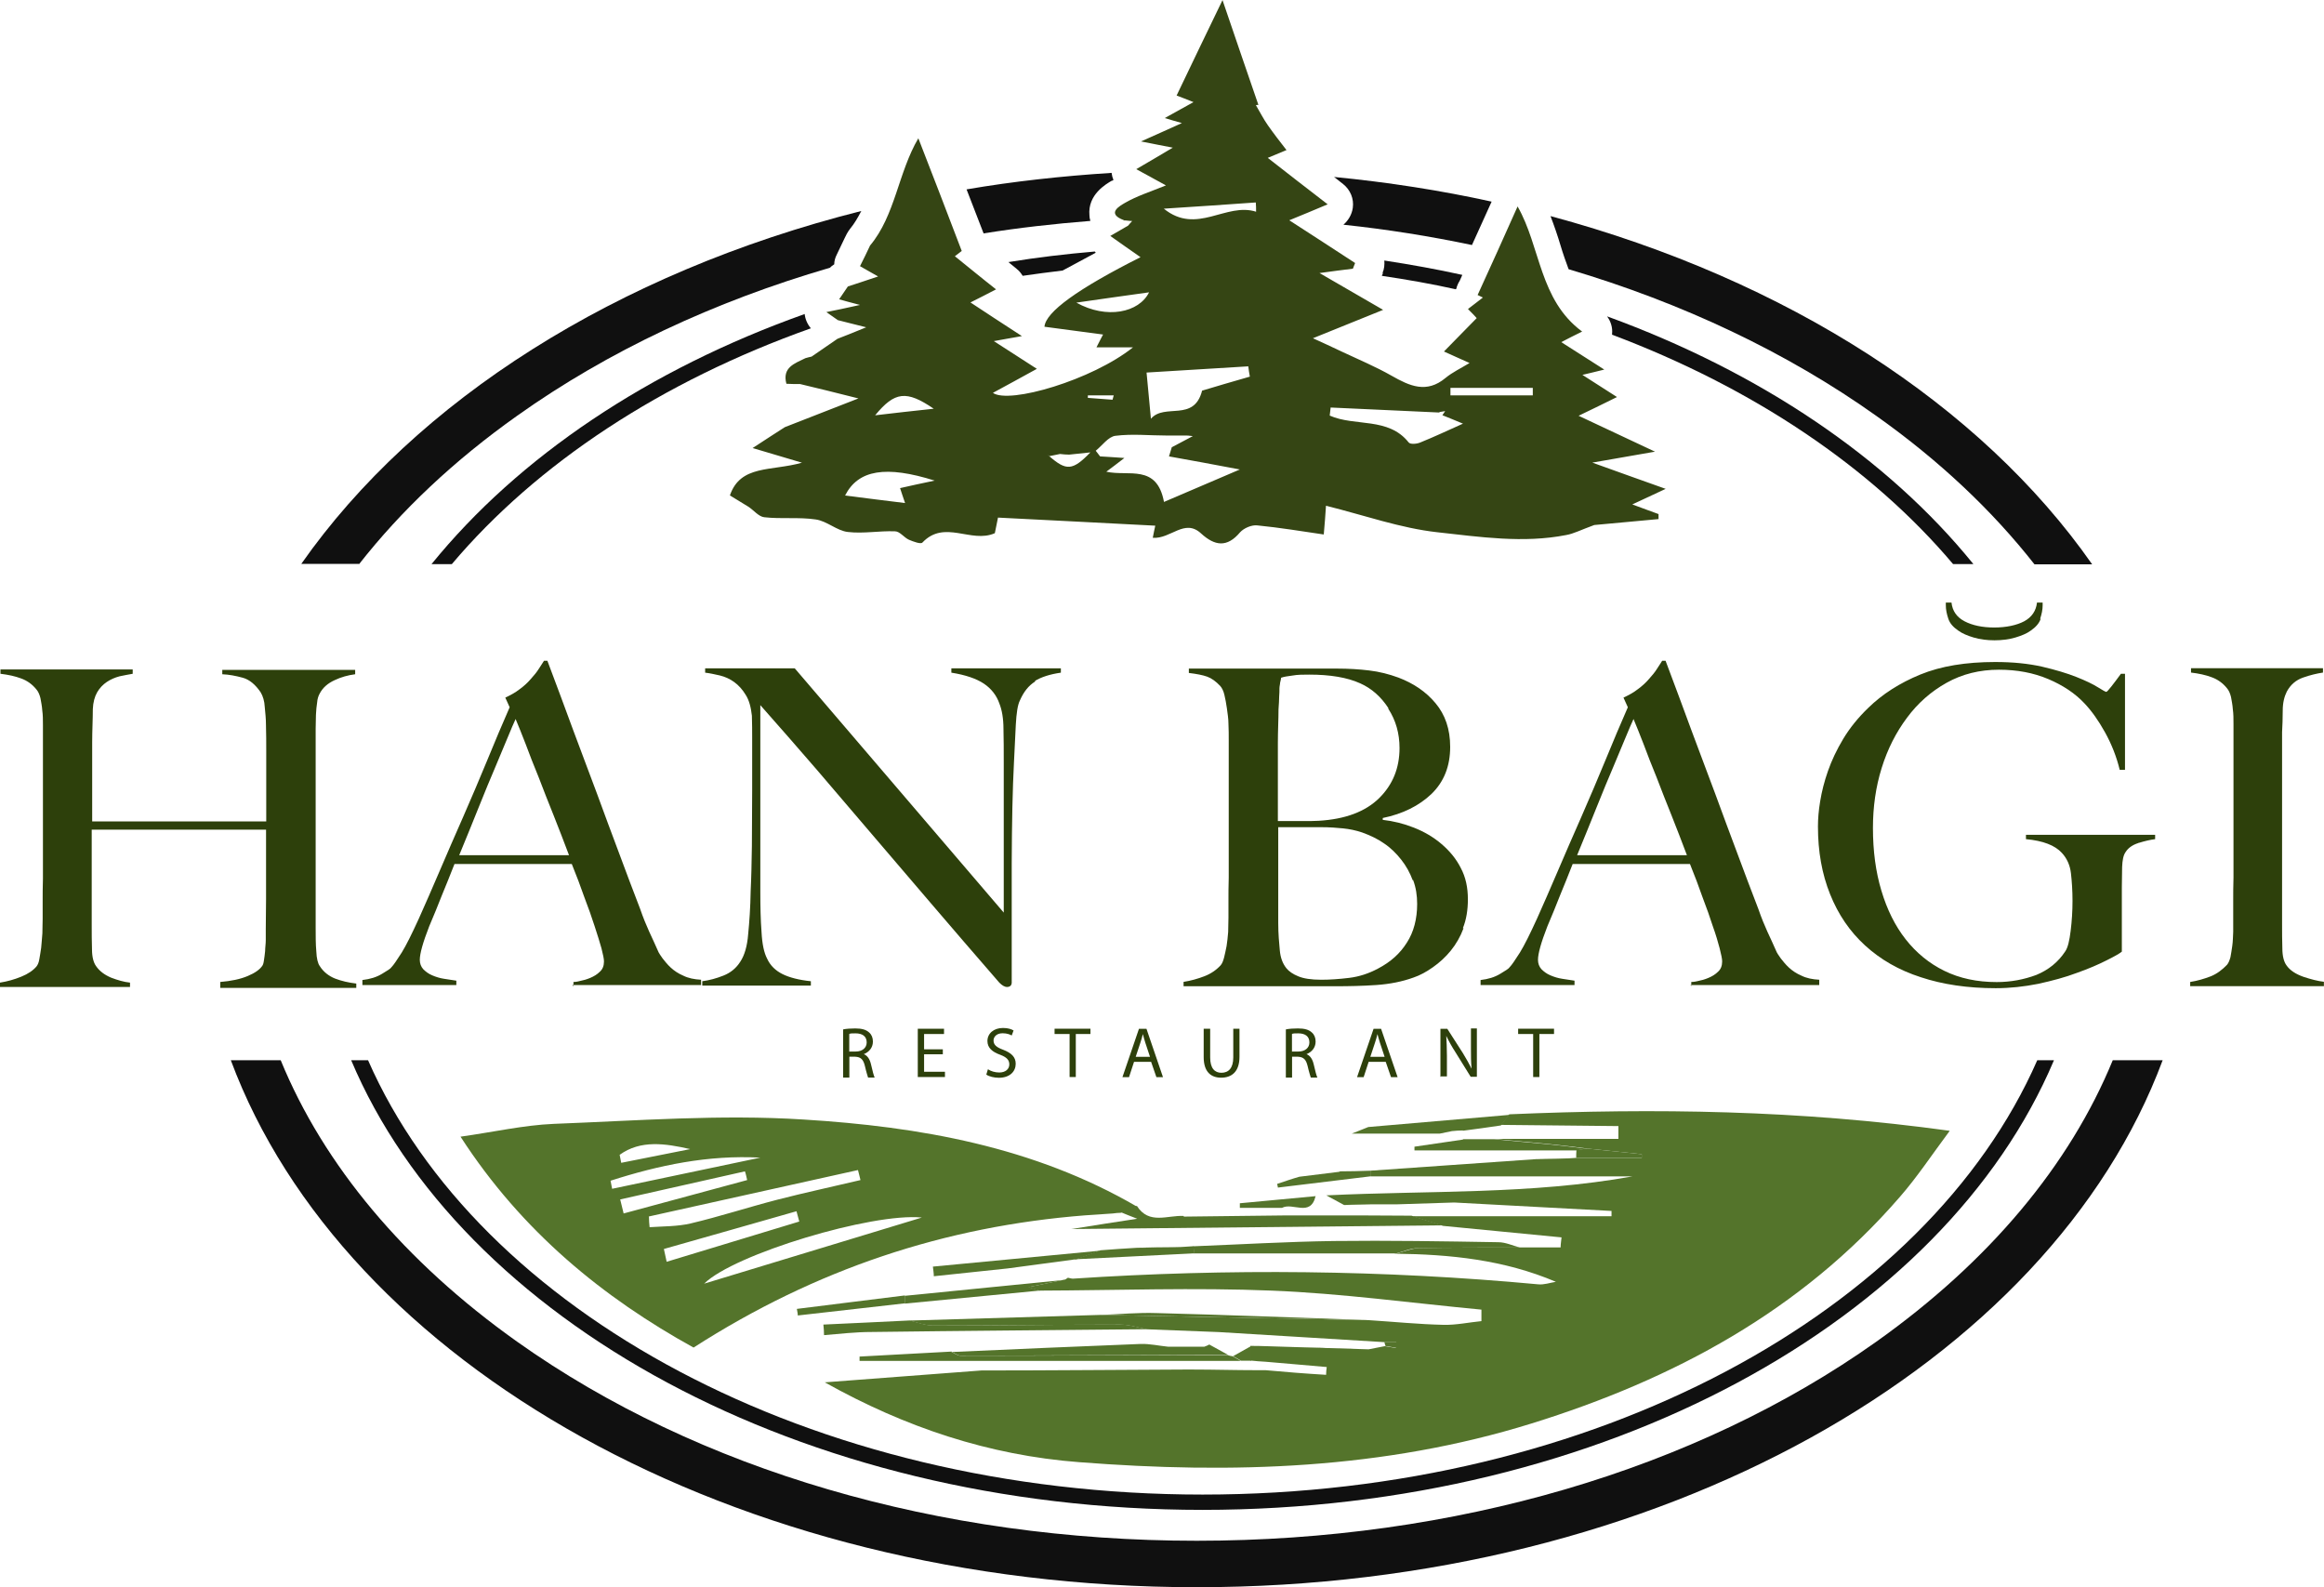
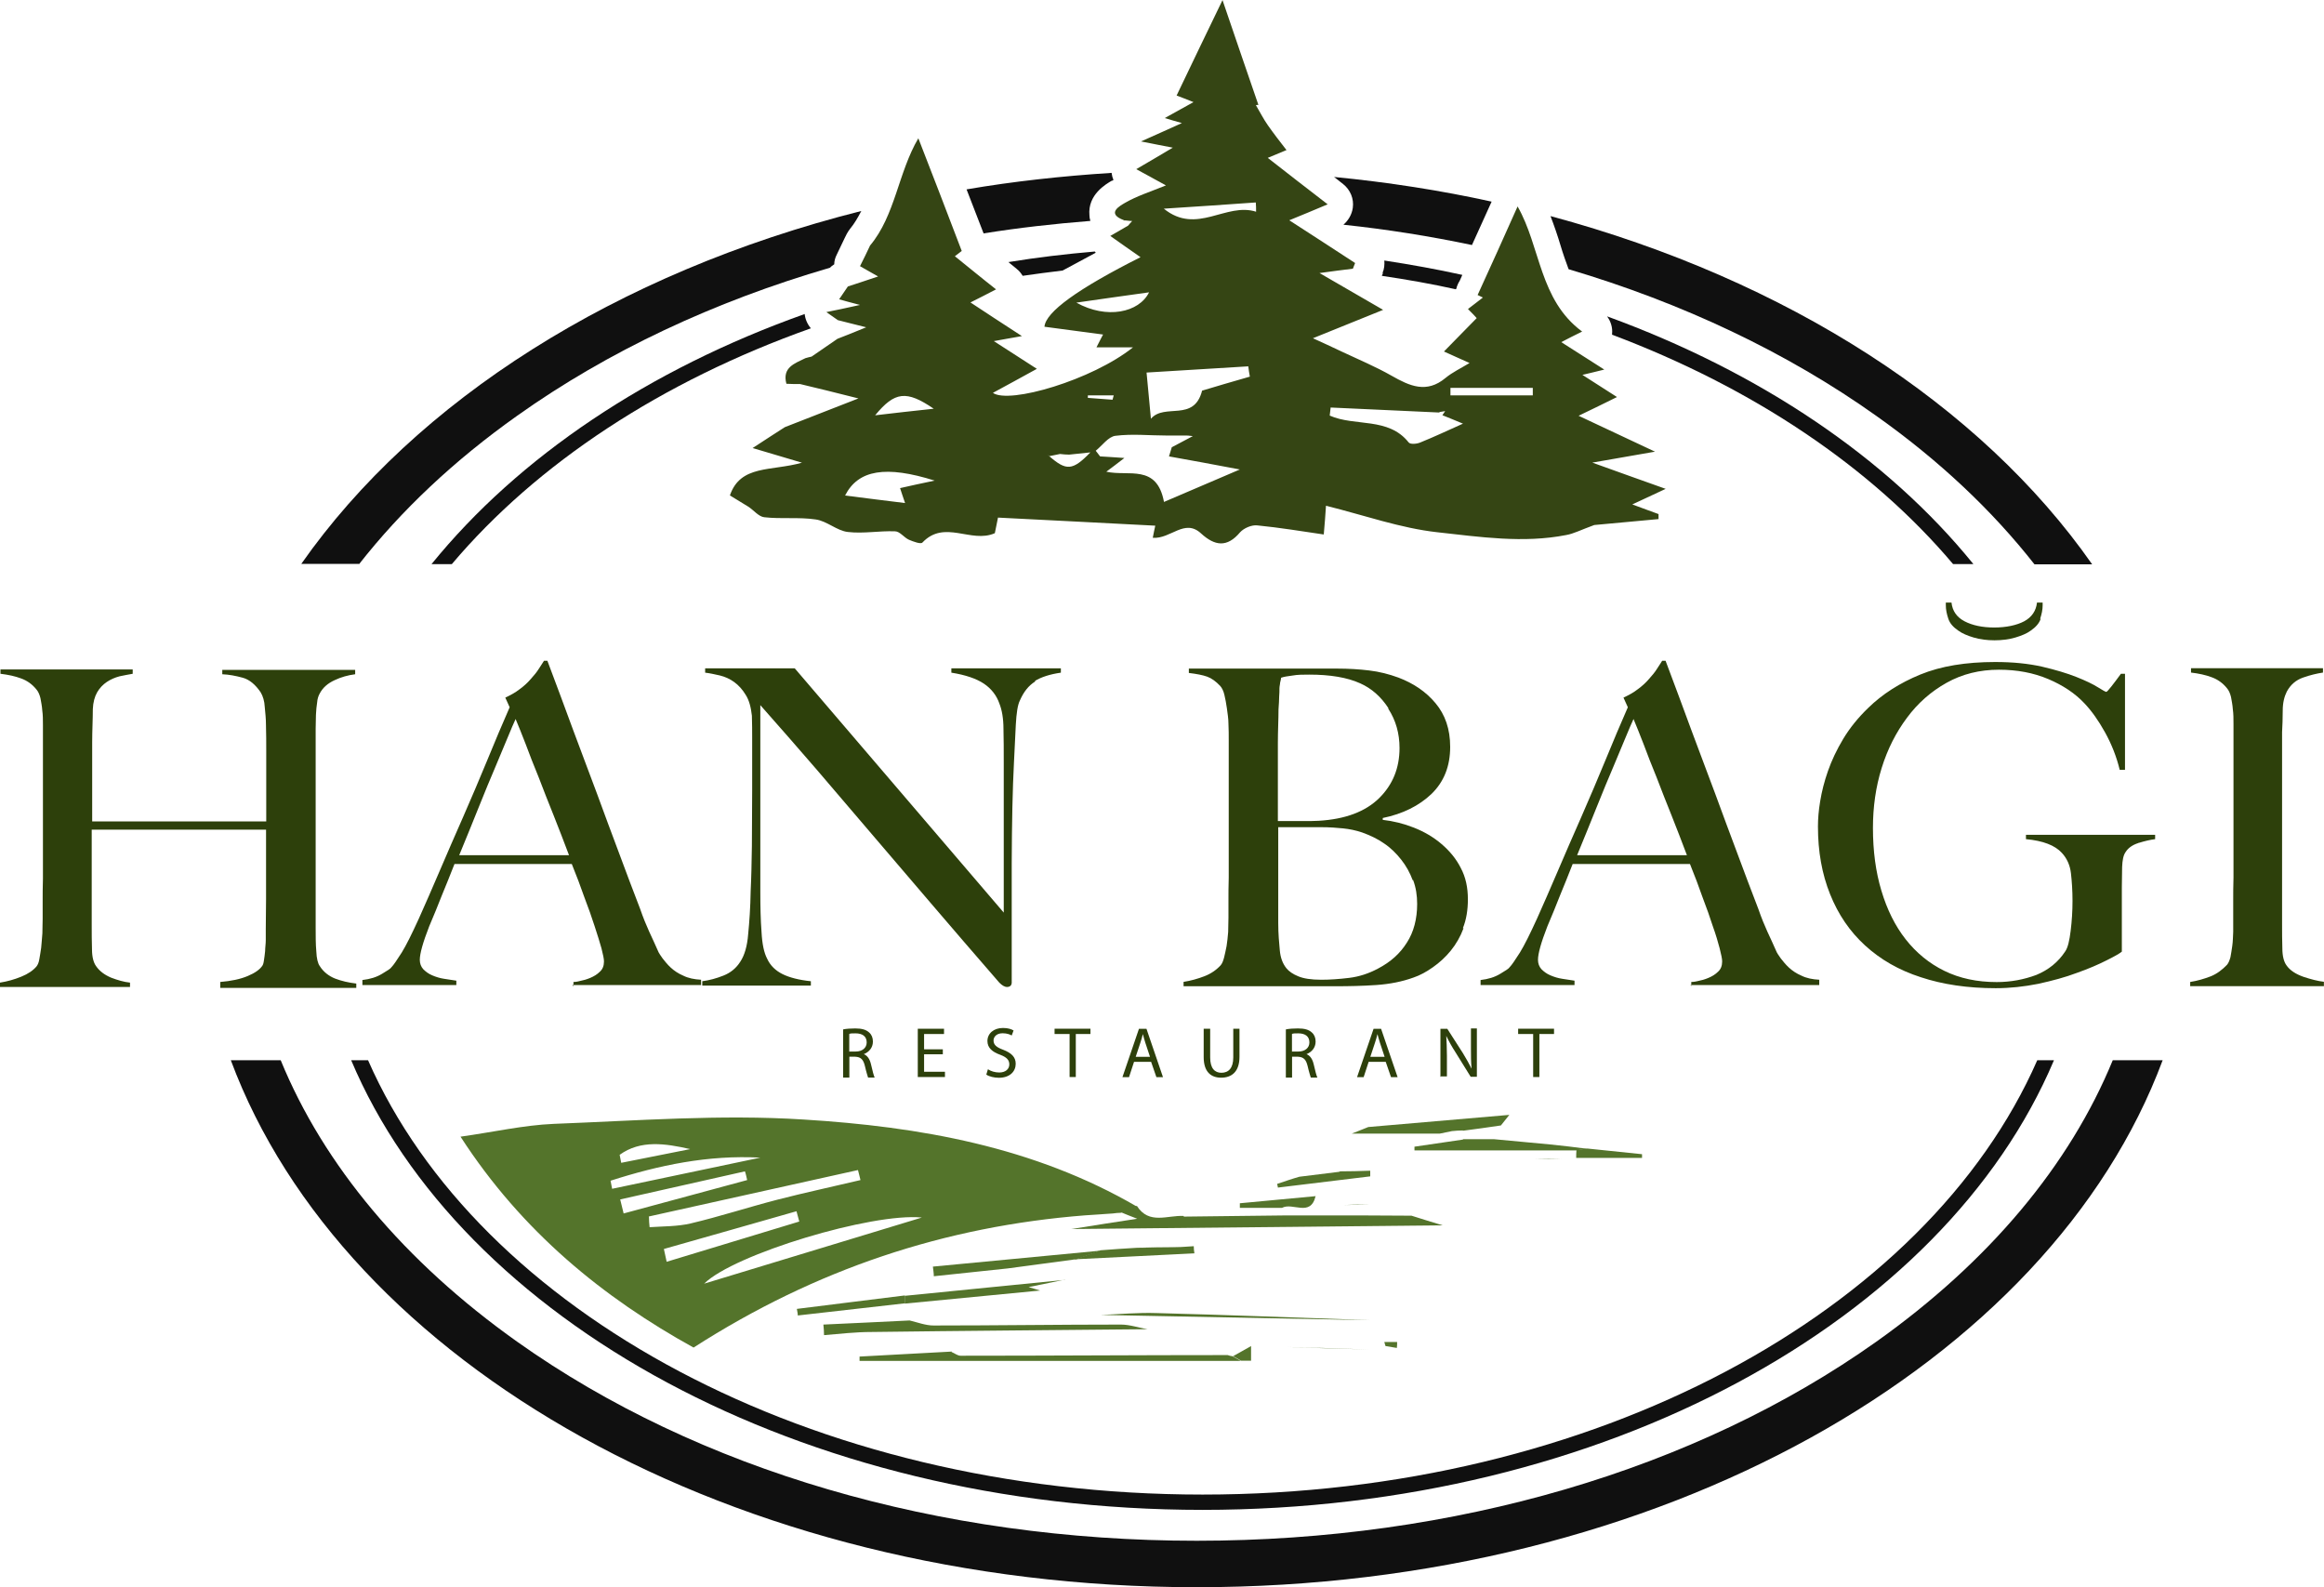
<svg xmlns="http://www.w3.org/2000/svg" id="katman_2" data-name="katman 2" viewBox="0 0 250.61 171.14">
  <defs>
    <style>
      .cls-1 {
        fill: #354514;
      }

      .cls-2 {
        fill: #54742b;
      }

      .cls-3 {
        fill: #101010;
      }

      .cls-4 {
        fill: #2d400b;
      }
    </style>
  </defs>
  <g id="Layer_1" data-name="Layer 1">
    <g>
      <g>
-         <path class="cls-2" d="M114.86,137.97s.2-.13.3-.2c.17.03.37.1.54.1,16.75-1.11,33.48-.94,50.16.61.64.07,1.28-.17,1.92-.27-5.62-2.39-11.44-2.96-17.29-3.03.84-.2,1.68-.57,2.52-.61,3.63-.07,7.3-.03,10.97-.07h4.31c0-.37.07-.71.1-1.08-4.27-.4-8.51-.84-12.78-1.24-1.11-.34-2.22-.71-3.36-1.04h21.53v-.57c-5.65-.3-11.3-.61-16.96-.91-2.09.07-4.21.13-6.29.2h-2.76c-.94,0-1.88.03-2.83.07l-1.92-1.04c11.04-.54,22.1-.07,33.04-2.05h-28.29v-.61c5.92-.4,11.84-.84,17.76-1.24.94,0,1.92-.03,2.86-.07.5,0,1.01-.03,1.55-.07h7.1v-.4c-1.95-.2-3.94-.4-5.89-.61-1.35-.17-2.66-.34-4-.47-2.02-.2-4.07-.37-6.09-.57h13.46v-1.38c-4.24-.03-8.44-.1-12.68-.13.3-.37.61-.77.91-1.14,15.68-.67,31.29-.47,47.5,1.78-1.98,2.66-3.53,5.01-5.38,7.13-10.66,12.31-24.43,19.68-39.73,24.43-15.95,4.95-32.26,5.45-48.75,4.17-9.76-.74-18.81-3.77-27.45-8.61,5.62-.44,11.27-.84,16.89-1.28,7.27,0,14.53-.07,21.8-.1h1.04c2.25,0,4.51.07,6.76.07h1.04c2.19.2,4.34.37,6.53.5,0-.27.03-.57.07-.84-2.19-.2-4.37-.37-6.59-.57-.54-.03-1.08-.07-1.65-.13v-1.58c1.31,0,2.59.07,3.9.1,2.96.1,5.89.17,8.85.27.57-.1,1.18-.24,1.75-.34.4.07.81.13,1.21.2,0-.2,0-.44.03-.64h-1.38c-5.92-.37-11.84-.71-17.76-1.08-2.59-.1-5.18-.2-7.74-.3-.94-.17-1.92-.5-2.86-.5-6.73,0-13.49.1-20.22.1-.84,0-1.72-.34-2.56-.54,6.86-.2,13.73-.4,20.59-.61,9.69.2,19.34.37,29.03.57,2.66.17,5.32.44,8.01.5,1.35.03,2.73-.27,4.07-.4v-1.24c-7.54-.71-15.07-1.75-22.61-2.05-8.34-.34-16.69-.03-25.06,0-.4-.13-.81-.24-1.24-.37,1.38-.27,2.66-.54,3.94-.81h.1Z" />
        <path class="cls-2" d="M117.05,131.04c-15.14,1.18-29.07,5.79-42.26,14.26-9.69-5.35-18.5-12.48-25.13-22.74,3.57-.5,6.8-1.24,10.03-1.38,8.98-.34,18-1.04,26.95-.47,12.52.77,24.86,2.93,35.96,9.39-.57.24-1.18.44-1.75.67-.27,0-.57.03-.84.07-.98.07-1.98.13-2.96.2ZM69.98,131.21c0,.37.03.74.07,1.11,1.48-.1,2.99-.07,4.41-.4,3.13-.74,6.22-1.75,9.35-2.56,2.99-.77,5.99-1.41,8.98-2.12-.1-.37-.17-.74-.27-1.08-7.54,1.68-15.04,3.33-22.57,5.01l.03.03ZM75.93,138.41c7.97-2.42,15.75-4.78,23.48-7.13-5.35-.54-20.25,3.94-23.48,7.13ZM71.59,134.67c.1.47.2.91.3,1.38,4.78-1.45,9.55-2.89,14.3-4.34-.1-.37-.2-.74-.3-1.11-4.78,1.35-9.52,2.73-14.3,4.07ZM66.88,129.33c.13.5.24,1.01.37,1.51,4.44-1.21,8.88-2.39,13.32-3.6-.07-.3-.13-.64-.24-.94-4.47,1.01-8.95,2.02-13.46,3.03ZM65.84,127.31c.07.3.1.57.17.87,5.32-1.11,10.66-2.25,15.98-3.36-5.62-.3-10.93.81-16.15,2.49ZM66.82,124.51c.07.3.1.57.17.87,2.49-.5,4.95-.98,7.44-1.48-2.69-.61-5.35-1.01-7.6.61Z" />
        <path class="cls-2" d="M127.64,131.18c3.7-.03,7.44-.1,11.14-.13h3.3c3.36,0,6.73,0,10.13.03,1.11.34,2.22.71,3.36,1.04-13.12.13-26.21.27-40.04.4,2.69-.44,4.71-.74,7.1-1.11-.84-.34-1.31-.5-1.78-.71.57-.24,1.18-.44,1.75-.67,1.31,2.05,3.3.98,5.05,1.08v.07Z" />
-         <path class="cls-2" d="M150.45,135.15h-21.7c0-.27-.03-.5-.07-.77,5.05-.2,10.13-.5,15.17-.57,5.92-.07,11.81.03,17.73.13.77,0,1.55.37,2.32.57-3.67,0-7.3,0-10.97.07-.84,0-1.68.4-2.52.61l.03-.03Z" />
-         <path class="cls-2" d="M102.61,145.78c6.8-.3,13.59-.61,20.39-.87.98-.03,1.98.2,2.99.3h3.87c.17-.07.37-.13.54-.24.67.37,1.35.74,2.02,1.11-9.59.03-19.21.07-28.8.1-.34,0-.64-.27-.98-.4h-.03Z" />
        <path class="cls-2" d="M102.61,145.78c.34.13.64.4.98.4,9.59,0,19.21-.07,28.8-.07.17.07.34.1.54.13.3.17.61.34.87.5h-41.11v-.47c3.33-.17,6.63-.37,9.96-.54l-.03.03Z" />
        <path class="cls-2" d="M98.1,142.38c.84.2,1.72.54,2.56.54,6.73,0,13.49-.1,20.22-.1.94,0,1.92.34,2.86.5-9.92.1-19.85.17-29.77.3-1.72,0-3.4.2-5.11.34,0-.37-.03-.74-.07-1.14,3.1-.13,6.16-.3,9.25-.44h.07Z" />
        <path class="cls-2" d="M147.73,142.35c-9.69-.2-19.34-.37-29.03-.57,2.02-.07,4-.27,6.02-.2,7.67.2,15.34.5,23.01.77Z" />
        <path class="cls-2" d="M157.75,121.89c-.4,0-.77.03-1.18.07-.44.1-.87.17-1.31.27h-9.49c1.04-.4,1.41-.57,1.78-.71,5.08-.44,10.16-.87,15.21-1.31-.3.37-.61.77-.91,1.14-1.38.2-2.73.4-4.1.57v-.03Z" />
        <path class="cls-2" d="M115.94,135.79c-2.42.34-4.84.64-7.3.98-2.66.27-5.28.57-7.94.84,0-.34-.07-.71-.1-1.04,6.02-.57,12.04-1.14,18.07-1.72-.91.34-1.82.64-2.73.98v-.03Z" />
        <path class="cls-2" d="M114.86,137.97c-1.28.27-2.59.54-3.94.81.44.13.84.24,1.24.37-4.88.47-9.72.94-14.6,1.41v-.84c5.75-.57,11.51-1.14,17.26-1.72l.03-.03Z" />
        <path class="cls-2" d="M97.57,139.69v.84c-3.84.44-7.67.87-11.54,1.31,0-.24-.07-.47-.1-.71,3.87-.47,7.74-.98,11.64-1.45Z" />
        <path class="cls-2" d="M115.94,135.79c.91-.34,1.82-.64,2.73-.98,1.31-.1,2.66-.2,3.97-.27,1.41,0,2.79-.03,4.21-.07.64,0,1.24-.07,1.88-.1,0,.27.03.5.07.77-4.27.2-8.55.44-12.82.64h-.03Z" />
        <path class="cls-2" d="M144.43,126.3c1.11,0,2.22-.03,3.33-.07v.61c-3.33.4-6.66.81-9.96,1.21,0-.13-.07-.27-.07-.4.81-.27,1.58-.54,2.39-.77,1.45-.17,2.93-.37,4.37-.54l-.07-.03Z" />
        <path class="cls-2" d="M135.48,147.8c-2.25,0-4.51-.07-6.76-.07,2.25,0,4.51.07,6.76.07Z" />
        <path class="cls-2" d="M132.93,146.25c.67-.37,1.31-.74,1.98-1.11v1.58h-1.08c-.3-.17-.61-.34-.87-.5l-.03.03Z" />
        <path class="cls-2" d="M126.84,134.47c-1.41,0-2.79.03-4.21.07,1.41,0,2.79-.03,4.21-.07Z" />
        <path class="cls-2" d="M117.05,131.04c.98-.07,1.98-.13,2.96-.2-.98.07-1.98.13-2.96.2Z" />
        <path class="cls-2" d="M157.75,122.83h3.33c2.02.2,4.07.37,6.09.57,1.35.13,2.66.3,4,.47-.4.07-.81.1-1.21.17h-17.43v-.4l5.25-.77-.03-.03Z" />
        <path class="cls-2" d="M169.97,124.01c.4-.07.81-.1,1.21-.17,1.95.2,3.94.4,5.89.61v.4h-7.1c0-.3,0-.57.03-.87l-.03.03Z" />
        <path class="cls-2" d="M138.81,145.24c2.96.07,5.89.17,8.85.27-2.96-.07-5.89-.17-8.85-.27Z" />
        <path class="cls-2" d="M156.78,129.63c-2.09.07-4.21.13-6.29.2,2.09-.07,4.21-.13,6.29-.2Z" />
        <path class="cls-2" d="M149.41,145.14s-.1-.3-.13-.44h1.38c0,.2,0,.44-.03.64-.4-.07-.81-.13-1.21-.2Z" />
        <path class="cls-2" d="M165.53,124.99c.94,0,1.92-.03,2.86-.07-.94,0-1.92.03-2.86.07Z" />
        <path class="cls-2" d="M147.73,129.86c-.94,0-1.88.03-2.83.07.94,0,1.88-.03,2.83-.07Z" />
        <path class="cls-2" d="M141.87,128.96c-.54,2.32-2.49.64-3.63,1.28h-4.54v-.5c2.73-.27,5.48-.5,8.21-.77h-.03Z" />
        <path class="cls-2" d="M155.26,122.19c.44-.1.87-.17,1.31-.27-.44.1-.87.17-1.31.27Z" />
        <path class="cls-1" d="M121.22,23.75c-2.02-.74-.4-1.58.1-1.88,1.28-.74,2.69-1.18,4.41-1.88-1.18-.64-2.05-1.11-3.2-1.75,1.38-.81,2.59-1.51,3.94-2.32-1.11-.2-2.02-.4-3.43-.67,1.58-.71,2.79-1.24,4.41-1.98-.81-.24-1.21-.34-1.85-.54,1.08-.61,2.02-1.11,3.1-1.72-.84-.34-1.55-.61-1.82-.71,1.65-3.43,3.23-6.76,4.95-10.29,1.31,3.87,2.59,7.57,3.87,11.3-.1,0-.2,0-.27.03.44.74.81,1.48,1.28,2.15.64.91,1.31,1.78,2.02,2.69-.5.2-1.28.54-2.02.84,2.15,1.68,4.27,3.33,6.46,5.01-1.51.64-2.89,1.21-4.14,1.72,2.46,1.58,4.78,3.1,7.1,4.61-.07.2-.17.4-.24.61-1.08.13-2.15.27-3.6.47,2.56,1.48,4.64,2.69,6.86,3.97-2.42.98-4.81,1.95-7.57,3.06,1.01.47,2.09.94,3.13,1.45,1.78.84,3.63,1.61,5.35,2.59,1.95,1.11,3.77,1.95,5.82.24.74-.61,1.65-1.04,2.59-1.61-1.01-.47-1.92-.84-2.76-1.24,1.14-1.18,2.29-2.32,3.53-3.6-.13-.17-.47-.5-.94-.98.54-.4,1.04-.81,1.61-1.24-.4-.2-.74-.34-.57-.27,1.45-3.16,2.89-6.36,4.31-9.55,2.49,4.34,2.32,10.06,6.96,13.49-.81.4-1.55.77-2.25,1.14,1.48.94,2.86,1.82,4.64,2.96-1.11.27-1.61.4-2.36.57,1.31.84,2.46,1.58,3.73,2.39-1.35.67-2.66,1.31-4.14,2.02,2.59,1.21,5.01,2.36,8.24,3.87-2.66.47-4.61.81-6.76,1.18,2.69.98,5.18,1.85,7.91,2.83-1.21.57-2.22,1.04-3.6,1.68,1.11.4,1.98.74,2.83,1.04v.54c-2.59.24-5.15.47-6.93.64-1.48.54-2.22.94-3.03,1.08-4.64.91-9.32.2-13.89-.3-3.97-.44-7.84-1.82-12.01-2.86-.07.98-.13,1.95-.24,3.1-2.32-.34-4.74-.74-7.17-.98-.61-.07-1.45.3-1.85.74-1.41,1.68-2.73,1.48-4.21.13-1.78-1.65-3.26.61-5.21.47.1-.54.2-.98.27-1.31-5.58-.3-11.17-.57-16.96-.87-.1.5-.24,1.21-.34,1.68-2.56,1.14-5.42-1.51-7.81,1.01-.17.2-.98-.1-1.45-.3-.54-.24-.98-.91-1.51-.91-1.68-.07-3.4.27-5.08.07-1.18-.13-2.25-1.18-3.47-1.35-1.82-.27-3.7-.03-5.55-.24-.61-.07-1.14-.77-1.72-1.14-.64-.4-1.31-.81-1.98-1.21,1.14-3.33,4.44-2.59,7.77-3.53-1.95-.57-3.2-.94-5.32-1.58,1.45-.94,2.46-1.61,3.47-2.25,2.39-.94,4.81-1.88,7.94-3.1-2.62-.67-4.47-1.11-6.29-1.55-.5,0-1.01,0-1.48-.03-.47-1.78.91-2.19,2.05-2.76.24-.07.47-.13.67-.17.94-.64,1.85-1.28,2.79-1.92h0c.81-.3,1.61-.64,3.1-1.24-1.55-.4-2.32-.57-3.06-.77-.4-.3-.84-.57-1.24-.87,1.01-.2,1.98-.4,3.63-.77-1.18-.3-1.65-.44-2.25-.61.37-.54.64-.94.94-1.38.94-.3,1.85-.61,3.26-1.08-.98-.54-1.45-.84-1.95-1.11.4-.77.74-1.51,1.08-2.22,2.73-3.26,3.03-7.87,5.21-11.57,1.55,4,3.1,7.97,4.68,12.15.13-.1-.27.2-.74.57,1.51,1.21,2.93,2.39,4.44,3.57-1.04.54-1.95,1.01-2.76,1.41,1.72,1.14,3.33,2.19,5.55,3.63-1.41.24-2.05.37-3.03.54,1.75,1.11,3.16,2.05,4.64,2.99-1.72.94-3.3,1.82-4.74,2.59,1.75,1.24,10.7-1.38,15.11-4.91h-3.94c.34-.64.5-1.01.71-1.38-2.12-.27-4.21-.57-6.32-.84.13-1.59,3.59-4.09,10.36-7.5-1.08-.77-2.19-1.51-3.26-2.29.64-.37,1.28-.74,1.92-1.11.13-.17.3-.34.44-.5-.3,0-.64-.07-.94-.07l.07.03ZM113.14,49.15s-.1-.07-.17-.07c.07,0,.1.07.17.1,1.85,1.61,2.52,1.58,4.44-.4-.91.1-1.61.17-2.29.24-.34,0-.64-.03-.98-.07-.4.07-.77.17-1.18.24v-.03ZM155.23,44.48c-3.9-.17-7.84-.37-11.74-.54-.03.3-.07.57-.1.87,2.73,1.21,6.32.13,8.51,2.89.17.24.91.17,1.28,0,1.51-.61,2.99-1.31,4.58-2.02-.84-.34-1.51-.64-2.22-.91l.3-.44c-.2.03-.4.07-.64.1l.03.03ZM126.33,48.24c.81-.44,1.61-.84,2.42-1.28,0-.07.07-.1.07-.17v.24c-.3,0-.61-.07-.87-.07h-2.15c-1.85,0-3.7-.2-5.52.03-.77.1-1.41,1.04-2.12,1.61l.47.61c.74.03,1.45.1,2.62.17-.87.67-1.31,1.01-1.95,1.48,2.39.54,5.45-.87,6.22,3.26,2.83-1.21,5.52-2.36,8.18-3.5-2.83-.54-5.25-.98-7.64-1.41.1-.34.2-.64.3-.98h-.03ZM134.78,40.61c-.07-.37-.13-.74-.17-1.11-3.8.24-7.6.47-10.97.67.2,2.02.3,3.2.47,4.98,1.48-1.72,4.64.4,5.52-3.03,1.45-.44,3.3-.98,5.15-1.51ZM91.14,53.43c2.15.27,4.21.54,6.46.81-.24-.67-.37-1.11-.54-1.61,1.18-.27,2.25-.5,3.73-.81-5.25-1.65-8.24-1.18-9.66,1.61ZM123.91,31.52c-2.69.37-5.25.74-7.84,1.11,3.26,1.82,6.76,1.08,7.84-1.11ZM135.45,22.84c0-.34,0-.67-.03-1.01-3.23.24-6.46.44-9.92.67,3.57,2.89,6.7-.74,9.99.34h-.03ZM156.41,41.82v.81h8.88v-.81h-8.88ZM100.69,44.07c-2.96-2.02-4.21-1.85-6.32.71,2.05-.24,4.04-.47,6.32-.71ZM119.97,43.1s.1-.34.13-.47h-2.79v.27c.87.07,1.78.13,2.66.2Z" />
      </g>
      <g>
        <path class="cls-3" d="M143.86,19.08l.98.77c.77.61,1.18,1.58,1.04,2.56-.1.71-.47,1.35-1.01,1.82,4.71.5,9.35,1.24,13.86,2.19l2.12-4.68c-5.48-1.21-11.17-2.09-16.99-2.66Z" />
        <path class="cls-3" d="M106.04,25.17c3.8-.61,7.64-1.04,11.54-1.35h0c-.07-.24-.1-.44-.1-.61-.2-2.22,1.78-3.36,2.42-3.73h.07s.07-.07.1-.07c-.1-.24-.17-.5-.2-.77-5.32.34-10.56.91-15.64,1.78l1.85,4.78-.03-.03Z" />
      </g>
      <g>
        <path class="cls-4" d="M23.75,106.35v-.47c1.18-.1,2.15-.3,2.96-.64s1.31-.71,1.58-1.11c.07-.1.13-.27.17-.57s.1-.61.13-1.01c0-.37.07-.77.07-1.18v-1.18c0-1.04.03-2.12.03-3.23v-7.5H9.89v10.23c0,.91,0,1.82.03,2.66,0,.84.17,1.45.44,1.82.37.54.91.94,1.61,1.24.71.27,1.38.47,2.05.54v.47H0v-.47c.81-.13,1.55-.34,2.29-.64.74-.3,1.28-.67,1.65-1.11.13-.17.24-.4.3-.77.07-.37.13-.77.2-1.24.03-.47.1-.98.13-1.55,0-.54.03-1.08.03-1.58v-1.82c0-.77,0-1.58.03-2.49v-16.55c0-.57,0-1.11-.07-1.58-.03-.5-.13-.94-.2-1.35-.1-.4-.24-.71-.44-.94-.44-.54-.98-.94-1.65-1.18-.64-.24-1.38-.4-2.22-.5v-.47h14.26v.47c-.44.07-.91.17-1.41.27-.5.13-.98.34-1.38.61-.4.27-.77.64-1.04,1.11s-.44,1.08-.47,1.82c0,1.11-.07,2.32-.07,3.6v8.51h18.77v-7.67c0-.84,0-1.75-.03-2.79,0-.61-.07-1.24-.13-1.88-.03-.64-.2-1.18-.44-1.58-.57-.84-1.21-1.38-1.95-1.58s-1.45-.34-2.19-.37v-.47h14.33v.47c-.77.1-1.51.3-2.22.64-.74.34-1.28.81-1.61,1.45-.13.24-.24.54-.27.94-.07.4-.1.84-.13,1.35,0,.5-.03.98-.03,1.51v21.43c0,.91,0,1.78.07,2.56.03.77.17,1.31.37,1.58.4.64.98,1.08,1.65,1.35.71.27,1.45.44,2.29.54v.47h-14.67v-.13Z" />
        <path class="cls-4" d="M61.84,106.35v-.47s.34,0,.67-.1c.37-.07.74-.17,1.14-.34.4-.17.74-.37,1.04-.67.3-.27.44-.64.44-1.11,0-.27-.1-.74-.27-1.41-.17-.64-.44-1.45-.74-2.39-.3-.94-.67-1.98-1.11-3.13-.4-1.14-.84-2.32-1.35-3.57h-12.65c-.47,1.21-.94,2.36-1.38,3.43-.44,1.11-.87,2.19-1.35,3.3-.67,1.72-1.01,2.93-1.01,3.6,0,.4.13.74.37,1.01.27.27.57.5.98.67.4.17.81.3,1.28.37s.91.13,1.31.2v.47h-10.13v-.54c.84-.1,1.51-.3,2.12-.67.57-.34.94-.57,1.01-.71.24-.24.57-.74,1.11-1.58.5-.81,1.11-2.05,1.85-3.67.67-1.48,1.41-3.2,2.22-5.08.81-1.92,1.68-3.87,2.56-5.89s1.75-4.04,2.59-6.09c.84-2.05,1.65-3.97,2.42-5.72l-.47-1.04c.57-.27,1.08-.54,1.55-.91.47-.34.87-.71,1.21-1.11.34-.37.64-.74.87-1.11.24-.34.4-.64.54-.84h.37c.98,2.62,1.92,5.11,2.79,7.5.87,2.36,1.75,4.64,2.56,6.83.81,2.19,1.58,4.31,2.36,6.36.77,2.05,1.51,4.07,2.29,6.06.34.98.67,1.78.98,2.46.3.64.64,1.38,1.01,2.22.07.13.2.34.44.67.24.3.5.64.87.98s.81.64,1.35.87c.54.27,1.18.4,1.92.44v.57h-13.89l.13.13ZM55.61,77.51c-.2.4-.47,1.08-.84,1.95s-.81,1.95-1.35,3.23-1.14,2.69-1.78,4.31c-.64,1.61-1.35,3.33-2.12,5.21h11.84c-.54-1.41-1.08-2.86-1.65-4.27s-1.11-2.79-1.61-4.1c-.54-1.31-1.01-2.52-1.41-3.6-.44-1.11-.77-1.98-1.08-2.69v-.03Z" />
        <path class="cls-4" d="M111.63,73.48c-.71.44-1.24,1.11-1.65,2.05-.24.47-.37,1.35-.44,2.62-.07,1.28-.13,2.66-.2,4.1-.07,1.38-.13,2.96-.17,4.84-.03,1.85-.07,3.84-.07,5.95v12.95s-.03.24-.13.3c-.07.07-.2.13-.37.13-.27,0-.54-.17-.84-.47-2.69-3.1-5.15-5.95-7.37-8.55-2.22-2.59-4.34-5.08-6.36-7.44-2.02-2.36-4-4.68-5.92-6.93-1.95-2.25-3.97-4.58-6.12-7v20.09c0,1.61.03,3.06.13,4.37.07,1.31.27,2.25.61,2.89.34.74.91,1.28,1.65,1.65s1.78.64,3.06.77v.47h-11.71v-.47c.77-.1,1.51-.3,2.29-.61s1.38-.81,1.82-1.51c.44-.67.74-1.65.84-2.96.13-1.31.24-2.86.27-4.68.07-1.38.1-2.96.13-4.81,0-1.85.03-3.84.03-5.95v-5.79c0-.64,0-1.41-.03-2.32-.1-.91-.3-1.68-.67-2.25-.34-.57-.77-1.04-1.24-1.38s-.98-.57-1.55-.71c-.57-.13-1.08-.24-1.58-.3v-.47h9.66l22.54,26.34v-16.18c0-1.28,0-2.49-.03-3.63,0-1.14-.17-2.05-.44-2.73-.3-.87-.87-1.61-1.68-2.15s-1.98-.94-3.5-1.18v-.47h11.81v.47c-1.18.17-2.12.47-2.83.91h.07Z" />
        <path class="cls-4" d="M157.82,100.09c-.34.91-.81,1.72-1.38,2.42s-1.21,1.28-1.92,1.78c-.71.5-1.38.87-2.09,1.11-1.21.44-2.56.71-4.04.81-1.48.1-2.93.13-4.34.13h-16.42v-.47c.81-.13,1.55-.34,2.25-.61s1.28-.67,1.75-1.18c.17-.2.27-.47.37-.84s.17-.77.27-1.24c.07-.47.13-.98.17-1.51,0-.54.03-1.04.03-1.55v-1.82c0-.77,0-1.58.03-2.49v-14.84c0-.57,0-1.14-.03-1.75,0-.57-.1-1.14-.17-1.68s-.17-1.01-.27-1.45c-.1-.44-.27-.74-.44-.94-.47-.5-.94-.84-1.41-1.01s-1.14-.3-1.98-.4v-.47h16.01c1.21,0,2.36.07,3.43.2,1.11.13,2.15.4,3.16.77,1.61.61,2.96,1.51,4,2.76,1.04,1.24,1.58,2.79,1.58,4.71,0,2.09-.67,3.77-2.02,5.08-1.35,1.28-3.1,2.15-5.25,2.59v.2c1.14.13,2.25.4,3.36.84s2.09,1.01,2.96,1.75c.87.74,1.58,1.58,2.09,2.59.54,1.01.77,2.12.77,3.4,0,1.14-.17,2.19-.54,3.1h.03ZM149.71,76.34c-.81-1.24-1.82-2.12-3.03-2.66-1.41-.64-3.26-.94-5.48-.94-.67,0-1.28,0-1.82.1-.54.07-.94.13-1.24.24,0,.2-.07.37-.1.54,0,.17-.07.37-.07.61s0,.54-.03.87c0,.34-.03.81-.07,1.38,0,1.11-.07,2.32-.07,3.67v8.38h2.66c.74,0,1.31,0,1.75-.03,2.86-.17,5.01-.98,6.49-2.42,1.48-1.45,2.22-3.26,2.22-5.42,0-1.58-.4-2.99-1.21-4.24v-.07ZM152.34,94.91c-.3-.81-.71-1.55-1.24-2.22s-1.14-1.28-1.85-1.75c-.71-.5-1.51-.87-2.36-1.18-.71-.24-1.38-.37-2.05-.44-.67-.07-1.48-.13-2.39-.13h-4.61v10.33c0,1.21.1,2.19.17,2.96s.3,1.41.71,1.92c.27.34.71.64,1.28.87.57.24,1.38.37,2.49.37.91,0,1.92-.07,2.99-.2,1.08-.13,2.12-.47,3.13-1.01,1.35-.71,2.36-1.61,3.1-2.79.74-1.14,1.11-2.56,1.11-4.17,0-.91-.13-1.78-.44-2.59l-.03.03Z" />
        <path class="cls-4" d="M182.38,106.35v-.47s.34,0,.71-.1c.37-.07.74-.17,1.14-.34.4-.17.74-.37,1.04-.67.3-.27.44-.64.44-1.11,0-.27-.1-.74-.27-1.41-.17-.64-.4-1.45-.74-2.39-.3-.94-.67-1.98-1.11-3.13-.4-1.14-.84-2.32-1.35-3.57h-12.65c-.47,1.21-.94,2.36-1.38,3.43-.44,1.11-.87,2.19-1.35,3.3-.67,1.72-1.01,2.93-1.01,3.6,0,.4.13.74.37,1.01.27.27.57.5.98.67.4.17.81.3,1.28.37s.91.13,1.31.2v.47h-10.13v-.54c.84-.1,1.51-.3,2.12-.67.57-.34.94-.57,1.01-.71.24-.24.57-.74,1.11-1.58.5-.81,1.11-2.05,1.85-3.67.67-1.48,1.41-3.2,2.22-5.08.81-1.92,1.68-3.87,2.56-5.89s1.75-4.04,2.59-6.09c.84-2.05,1.65-3.97,2.42-5.72l-.47-1.04c.57-.27,1.08-.54,1.55-.91.47-.34.87-.71,1.21-1.11.34-.37.64-.74.87-1.11.24-.34.4-.64.54-.84h.37c.98,2.62,1.92,5.11,2.79,7.5.87,2.36,1.75,4.64,2.56,6.83.81,2.19,1.58,4.31,2.36,6.36.77,2.05,1.51,4.07,2.29,6.06.34.98.67,1.78.98,2.46.3.64.64,1.38,1.01,2.22.07.13.2.34.44.67.24.3.5.64.87.98.37.34.81.64,1.35.87.54.27,1.18.4,1.92.44v.57h-13.89l.1.13ZM176.16,77.51c-.2.4-.47,1.08-.84,1.95s-.81,1.95-1.35,3.23-1.14,2.69-1.78,4.31c-.64,1.61-1.35,3.33-2.12,5.21h11.84c-.54-1.41-1.08-2.86-1.65-4.27-.57-1.41-1.11-2.79-1.61-4.1-.54-1.31-1.01-2.52-1.41-3.6-.44-1.11-.77-1.98-1.08-2.69v-.03Z" />
        <path class="cls-4" d="M230.59,90.9c-.64.2-1.11.54-1.38.98-.24.34-.34.87-.37,1.61,0,.74-.03,1.45-.03,2.19v6.93c-.24.2-.77.5-1.65.94-.87.44-1.95.91-3.2,1.35-1.24.47-2.62.84-4.17,1.18-1.51.3-3.03.47-4.58.47-3.03,0-5.72-.4-8.07-1.18-2.39-.77-4.37-1.92-6.02-3.43s-2.89-3.33-3.77-5.52-1.31-4.61-1.31-7.3c0-.81.07-1.72.24-2.73.17-1.04.44-2.12.84-3.26s.94-2.29,1.65-3.47c.71-1.18,1.61-2.29,2.69-3.33,1.51-1.48,3.4-2.69,5.62-3.6s4.91-1.35,8.07-1.35c1.92,0,3.57.17,5.05.5,1.45.34,2.69.71,3.7,1.11,1.01.4,1.78.77,2.32,1.11s.84.5.91.5.24-.2.54-.57.64-.84,1.04-1.38h.44v10.36h-.57c-.34-1.41-.87-2.76-1.58-4.04-.71-1.28-1.45-2.32-2.22-3.13-1.01-1.08-2.32-1.95-3.9-2.62s-3.36-1.01-5.32-1.01c-2.09,0-3.97.47-5.65,1.41s-3.1,2.19-4.27,3.77c-1.18,1.58-2.09,3.36-2.73,5.42-.64,2.05-.94,4.21-.94,6.46,0,2.49.3,4.74.91,6.76.61,2.05,1.48,3.8,2.62,5.25s2.52,2.59,4.17,3.4,3.53,1.21,5.65,1.21c1.51,0,2.93-.27,4.27-.77,1.31-.54,2.36-1.38,3.13-2.56.27-.4.44-1.14.57-2.19s.2-2.12.2-3.23-.07-2.12-.17-2.99c-.1-.87-.44-1.61-.98-2.19-.74-.81-2.02-1.31-3.87-1.48v-.47h13.93v.47c-.54.07-1.11.2-1.75.4h-.07Z" />
        <path class="cls-4" d="M236.18,106.35v-.47c.81-.13,1.51-.34,2.22-.61.67-.27,1.24-.71,1.75-1.24.17-.2.27-.47.37-.81.07-.34.13-.77.2-1.24s.07-.98.1-1.51v-3.36c0-.77,0-1.58.03-2.49v-16.55c0-.57,0-1.11-.07-1.58-.03-.5-.13-.94-.2-1.35-.1-.4-.24-.71-.44-.94-.44-.54-.98-.94-1.65-1.18-.64-.24-1.38-.4-2.22-.5v-.47h14.23v.47c-.67.1-1.38.27-2.15.54-.77.27-1.35.77-1.75,1.51-.27.54-.44,1.21-.44,2.05s-.03,1.61-.07,2.32v20.66c0,.91,0,1.82.03,2.66,0,.84.17,1.45.44,1.82.37.54.98.94,1.82,1.24.81.27,1.58.47,2.22.54v.47h-14.4l-.03.03Z" />
      </g>
      <path class="cls-4" d="M220.06,66.72c-.17.5-.54.91-1.08,1.28-.4.3-.98.54-1.65.74s-1.45.3-2.25.3-1.58-.1-2.25-.3c-.67-.2-1.24-.44-1.65-.74-.54-.37-.91-.77-1.08-1.28s-.27-.98-.27-1.45v-.3h.61c.1.91.57,1.58,1.41,2.02.84.44,1.92.67,3.2.67s2.42-.24,3.23-.67c.81-.44,1.28-1.11,1.38-2.02h.61v.3c0,.47-.1.94-.27,1.45h.07Z" />
      <g>
        <path class="cls-4" d="M90.94,110.99c.34-.07.84-.1,1.28-.1.71,0,1.18.13,1.51.44.27.24.4.57.4.98,0,.67-.44,1.14-.98,1.35h0c.4.17.64.54.77,1.08.17.74.3,1.24.4,1.45h-.71s-.2-.61-.34-1.24c-.17-.71-.44-.98-1.04-1.01h-.64v2.25h-.67v-5.18ZM91.61,113.38h.67c.71,0,1.18-.4,1.18-.98,0-.67-.47-.98-1.21-.98-.34,0-.57,0-.67.07v1.92l.03-.03Z" />
        <path class="cls-4" d="M101.67,113.68h-2.02v1.88h2.25v.57h-2.93v-5.21h2.83v.57h-2.15v1.65h2.02v.57-.03Z" />
        <path class="cls-4" d="M106.55,115.3c.3.2.74.34,1.21.34.67,0,1.08-.37,1.08-.87,0-.47-.27-.77-.98-1.04-.84-.3-1.38-.74-1.38-1.48,0-.81.67-1.41,1.68-1.41.54,0,.91.13,1.14.27l-.2.54c-.17-.1-.5-.24-.98-.24-.71,0-.98.44-.98.77,0,.47.3.74,1.04,1.01.87.34,1.35.77,1.35,1.51,0,.81-.61,1.51-1.82,1.51-.5,0-1.04-.13-1.35-.34,0,0,.17-.57.17-.57Z" />
        <path class="cls-4" d="M115.3,111.49h-1.58v-.57h3.87v.57h-1.58v4.64h-.67v-4.64h-.03Z" />
        <path class="cls-4" d="M122.29,114.49l-.54,1.65h-.71l1.78-5.21h.81l1.78,5.21h-.71l-.57-1.65h-1.85ZM124.01,113.95l-.5-1.51c-.1-.34-.2-.64-.27-.94h0c-.07.3-.17.64-.27.94l-.5,1.51h1.58-.03Z" />
        <path class="cls-4" d="M130.5,110.92v3.1c0,1.18.5,1.65,1.21,1.65.77,0,1.28-.5,1.28-1.65v-3.1h.67v3.03c0,1.61-.84,2.25-1.98,2.25-1.08,0-1.88-.61-1.88-2.22v-3.06h.71Z" />
        <path class="cls-4" d="M138.68,110.99c.34-.07.84-.1,1.28-.1.71,0,1.18.13,1.51.44.27.24.4.57.4.98,0,.67-.44,1.14-.98,1.35h0c.4.17.64.54.77,1.08.17.74.3,1.24.4,1.45h-.71s-.2-.61-.34-1.24c-.17-.71-.44-.98-1.04-1.01h-.64v2.25h-.67v-5.18ZM139.35,113.38h.67c.71,0,1.18-.4,1.18-.98,0-.67-.47-.98-1.21-.98-.34,0-.57,0-.67.07v1.92l.03-.03Z" />
        <path class="cls-4" d="M147.59,114.49l-.54,1.65h-.71l1.78-5.21h.81l1.78,5.21h-.71l-.57-1.65h-1.85ZM149.31,113.95l-.5-1.51c-.1-.34-.2-.64-.27-.94h0c-.07.3-.17.64-.27.94l-.5,1.51h1.58-.03Z" />
        <path class="cls-4" d="M155.33,116.14v-5.21h.74l1.68,2.62c.37.61.67,1.14.94,1.68h0c-.07-.71-.07-1.35-.07-2.15v-2.19h.64v5.21h-.67l-1.65-2.66c-.37-.57-.71-1.18-.98-1.75h0c.03.67.07,1.28.07,2.15v2.22h-.64l-.07.07Z" />
        <path class="cls-4" d="M165.29,111.49h-1.58v-.57h3.87v.57h-1.58v4.64h-.67v-4.64h-.03Z" />
      </g>
      <path class="cls-3" d="M219.69,114.32c-11.88,27.08-47.74,46.83-90,46.83s-78.12-19.75-90-46.83h-1.82c11.84,28.06,48.48,48.48,91.81,48.48s79.97-20.46,91.81-48.48c0,0-1.82,0-1.82,0Z" />
      <g>
        <path class="cls-3" d="M169.16,29.03c12.25,3.63,23.52,8.95,33.17,15.81,6.83,4.84,12.52,10.23,17.06,16.01h6.22c-12.01-17.19-32.9-30.68-58.41-37.55.4,1.04.77,2.12,1.08,3.16.27.91.57,1.75.87,2.56Z" />
        <path class="cls-3" d="M38.72,60.83c4.54-5.79,10.23-11.17,17.06-16.01,9.79-6.96,21.23-12.31,33.71-15.95.13-.13.3-.27.47-.37,0-.34.1-.71.27-1.04l.87-1.82.2-.4c.1-.2.24-.4.37-.57.47-.57.84-1.21,1.21-1.92-26.41,6.66-48.04,20.42-60.39,38.05h6.22v.03Z" />
        <path class="cls-3" d="M227.83,114.32c-4.64,11.3-13.32,21.7-25.5,30.35-19.51,13.83-45.52,21.46-73.28,21.46s-53.76-7.6-73.28-21.46c-12.18-8.65-20.86-19.04-25.5-30.35h-5.38c12.18,32.7,54.2,56.82,104.16,56.82s91.98-24.12,104.16-56.82h-5.38Z" />
      </g>
      <g>
        <path class="cls-3" d="M149.14,29.44l-.13.3c2.69.4,5.38.87,7.97,1.45,0,0,.03-.03.07-.07.03-.2.13-.4.2-.57.07-.1.1-.2.17-.3l.27-.61c-2.76-.61-5.55-1.11-8.41-1.55.03.44,0,.91-.2,1.35h.07Z" />
        <path class="cls-3" d="M86.8,33.85c-16.86,5.99-30.88,15.41-40.27,26.98h2.19c9.18-10.87,22.64-19.72,38.72-25.43-.37-.44-.61-.98-.67-1.55h.03Z" />
        <path class="cls-3" d="M173.3,34.11c.4.54.61,1.21.54,1.88v.1c15.21,5.72,27.96,14.3,36.77,24.73h2.19c-9.25-11.41-22.98-20.69-39.5-26.71Z" />
        <path class="cls-3" d="M109.64,29c.27.2.47.47.64.74,1.41-.2,2.86-.4,4.31-.57.91-.5,2.05-1.11,3.57-1.92-.03-.03-.07-.1-.1-.13-3.16.27-6.26.64-9.32,1.14l.87.71.03.03Z" />
      </g>
    </g>
  </g>
</svg>